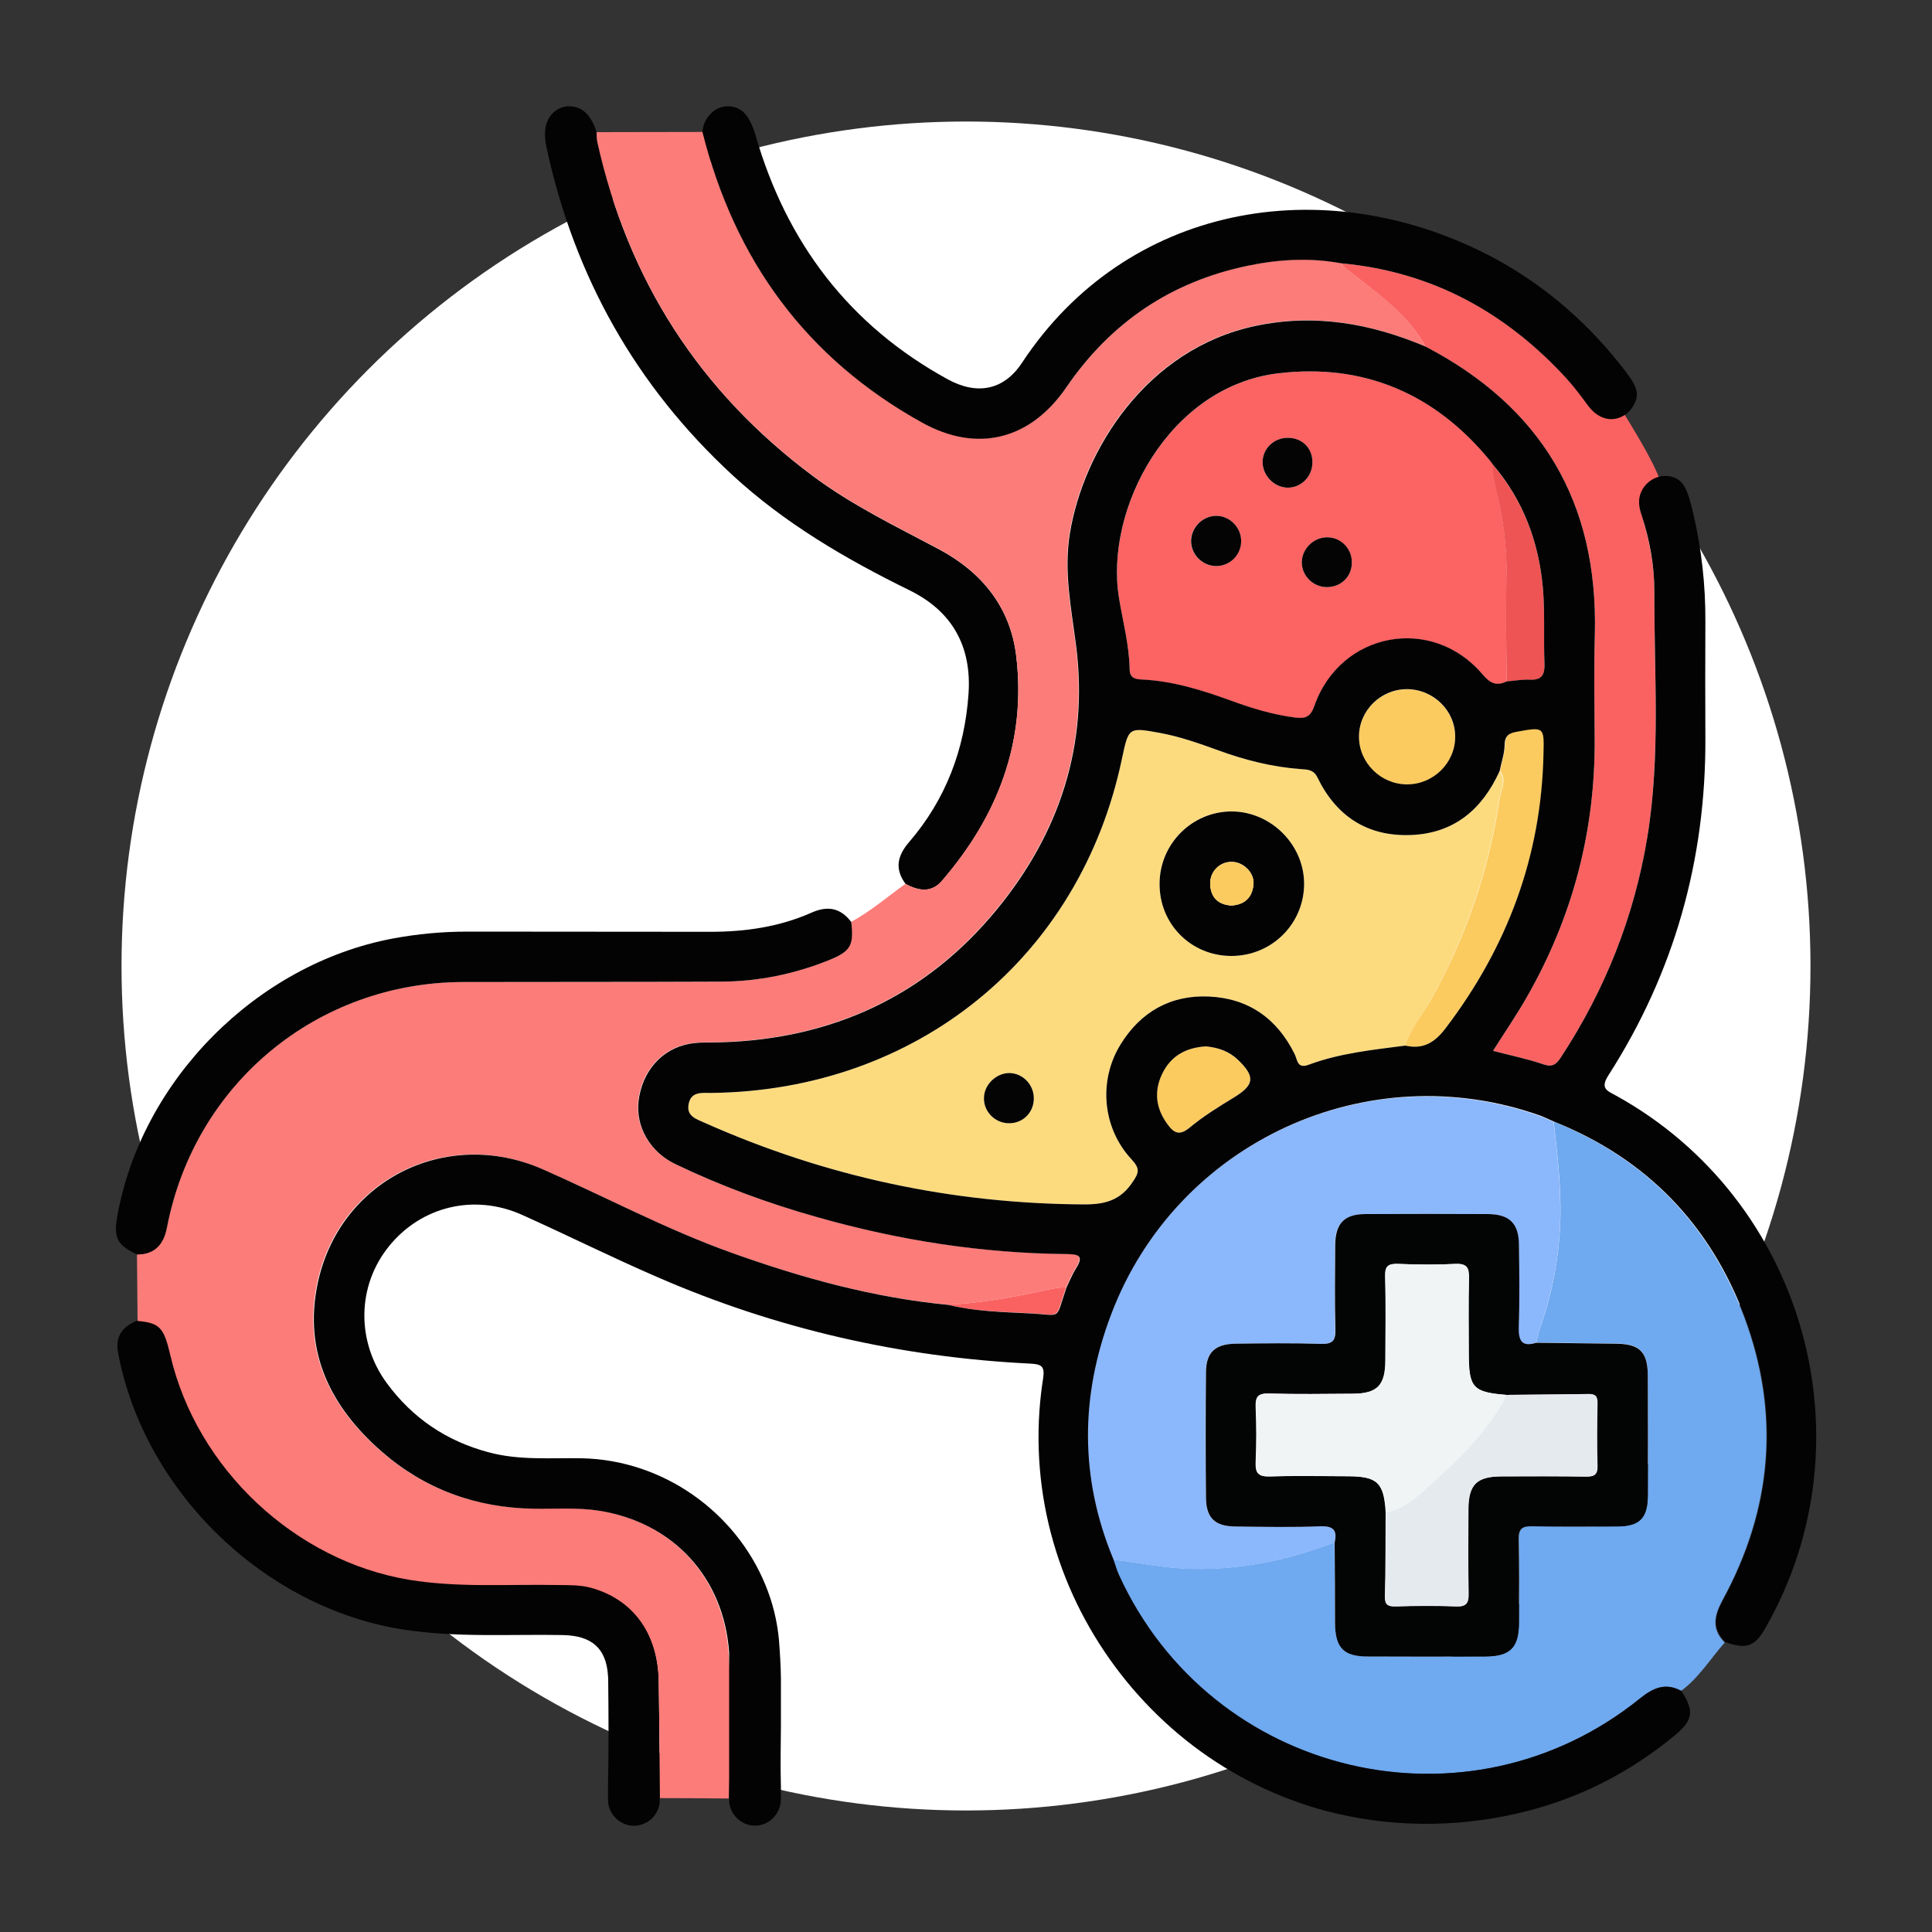
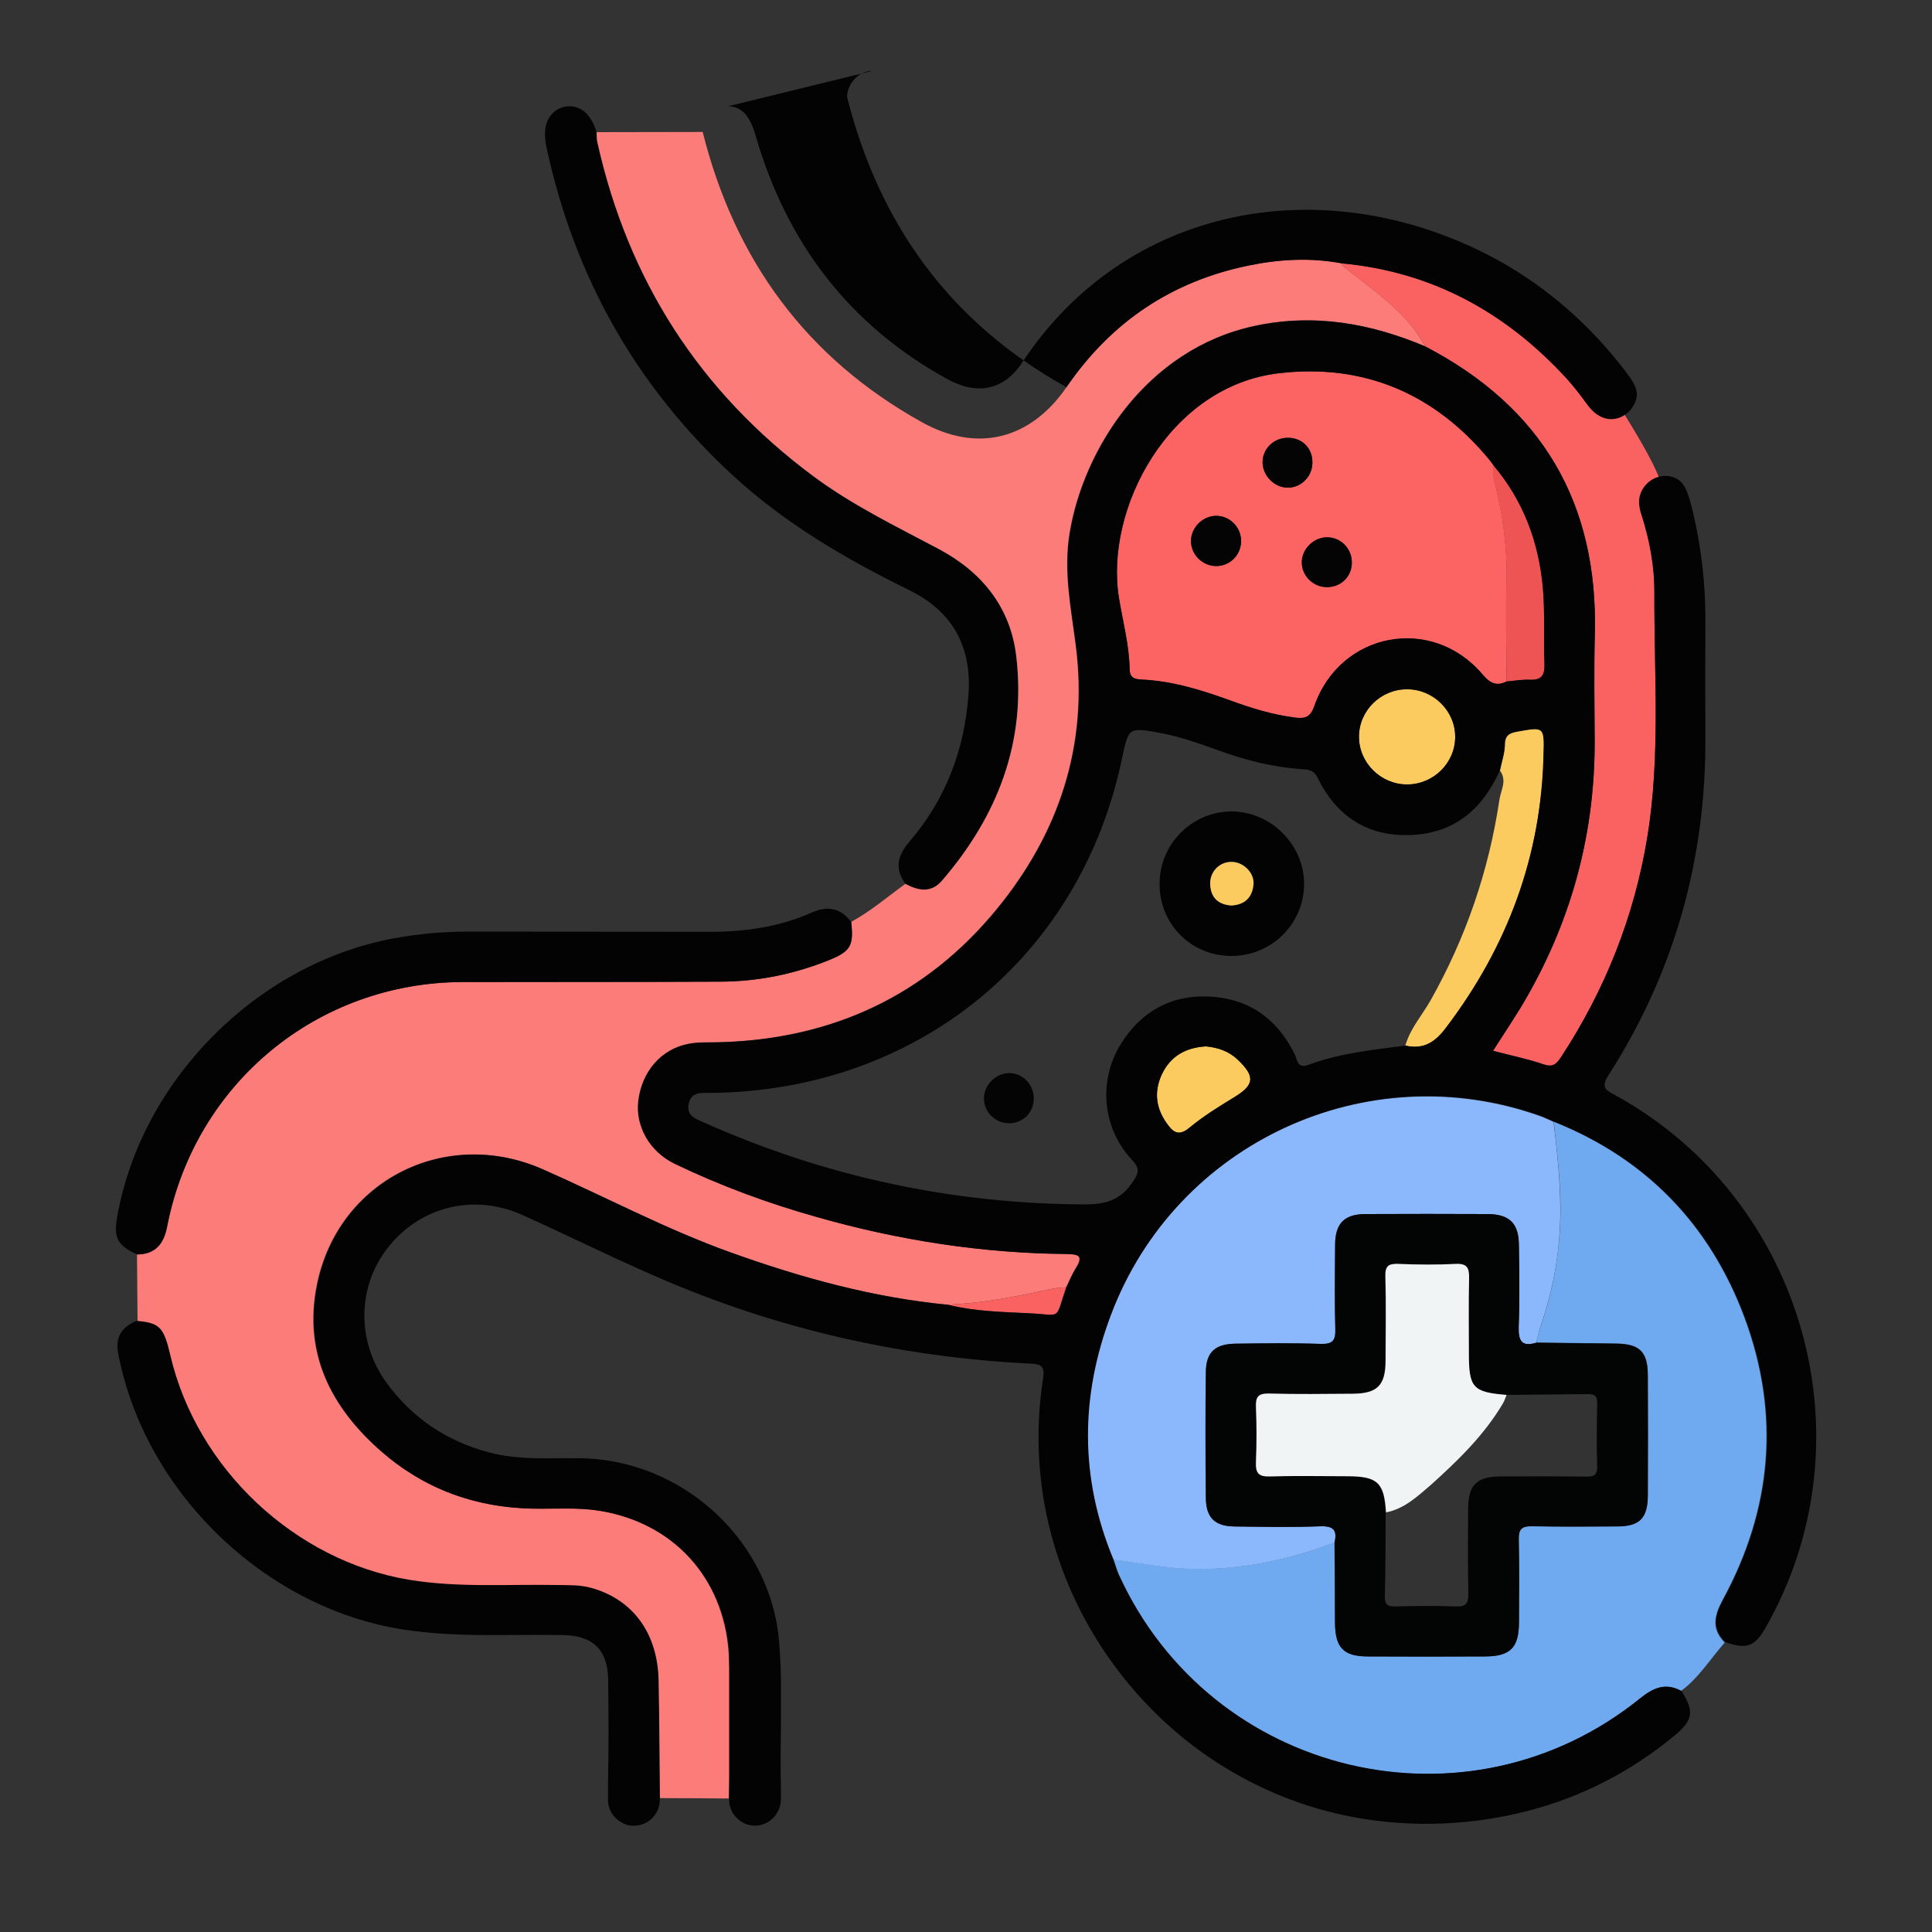
<svg xmlns="http://www.w3.org/2000/svg" xml:space="preserve" style="enable-background:new 0 0 100 100;" viewBox="0 0 100 100" y="0px" x="0px" id="Layer_1" version="1.1">
  <rect x="0" y="0" width="100" height="100" fill="#333333" stroke="none" />
  <style type="text/css">
	.st0{fill:#FFFFFF;}
	.st1{fill:#040303;}
	.st2{fill:#FC7C79;}
	.st3{fill:#6FA9EF;}
	.st4{fill:#FCDB7F;}
	.st5{fill:#FC6363;}
	.st6{fill:#8BB7FC;}
	.st7{fill:#FA6262;}
	.st8{fill:#FBCB60;}
	.st9{fill:#EE5454;}
	.st10{fill:#030404;}
	.st11{fill:#050404;}
	.st12{fill:#F1F4F5;}
	.st13{fill:#E5EAEF;}
</style>
-   <circle r="43.71" cy="50" cx="50" class="st0" />
  <g>
    <path d="M34.15,91.64v1.52c0,0.74-0.6,1.34-1.34,1.34c-0.15,0-0.29-0.02-0.42-0.07c-0.08-0.03-0.15-0.06-0.22-0.1   c-0.42-0.23-0.7-0.67-0.7-1.18v-0.82c0.04-1.78,0.03-3.56,0.01-5.35c0-0.08,0-0.16-0.01-0.24c-0.09-1.43-0.84-2.08-2.34-2.11   c-2.74-0.05-5.49,0.14-8.22-0.28c-7.2-1.1-13.46-7.15-14.8-14.34c-0.16-0.87,0.26-1.37,1.02-1.67c1.14,0.1,1.36,0.33,1.7,1.79   C10.2,76,15.28,80.76,21.19,81.74c2.56,0.42,5.14,0.22,7.71,0.27c0.58,0.01,1.16-0.01,1.72,0.15c0.3,0.08,0.59,0.19,0.85,0.32   c1.64,0.78,2.59,2.38,2.63,4.49C34.12,88.55,34.13,90.09,34.15,91.64z" class="st1" />
    <path d="M46.87,45.75c-0.57-0.78-0.43-1.45,0.19-2.17c1.89-2.2,2.87-4.78,3.07-7.66c0.17-2.45-0.83-4.27-3.04-5.36   c-3.3-1.62-6.46-3.46-9.19-5.98c-4.99-4.61-8.16-10.26-9.6-16.89c-0.12-0.55-0.14-1.04,0.05-1.46c0.2-0.44,0.64-0.73,1.12-0.73l0,0   c0.34,0,0.67,0.14,0.9,0.39c0.24,0.26,0.4,0.59,0.51,0.96c0.01,0.17,0,0.35,0.04,0.52c1.59,7.14,5.3,12.91,11.17,17.28   c2.03,1.51,4.29,2.6,6.51,3.78c2.23,1.19,3.7,3.01,4,5.53c0.53,4.45-0.96,8.29-3.85,11.64C48.21,46.23,47.53,46.11,46.87,45.75z" class="st1" />
    <path d="M37.72,93.09c-1.19-0.01-2.37-0.02-3.56-0.02c-0.02-2.02-0.03-4.05-0.07-6.07c-0.04-2.46-1.33-4.21-3.48-4.81   c-0.57-0.16-1.14-0.14-1.72-0.15c-2.57-0.05-5.15,0.15-7.71-0.27c-5.91-0.98-10.99-5.75-12.36-11.61c-0.34-1.46-0.55-1.68-1.7-1.79   c-0.01-1.15-0.02-2.3-0.03-3.44c0.95-0.01,1.37-0.54,1.55-1.43c1.44-7.42,7.78-12.66,15.31-12.67c4.45-0.01,8.91,0.01,13.36-0.02   c1.92-0.01,3.79-0.39,5.58-1.11c1.13-0.45,1.3-0.75,1.16-1.98c1.01-0.55,1.88-1.3,2.81-1.97c0.67,0.36,1.34,0.48,1.89-0.16   c2.89-3.35,4.38-7.19,3.85-11.64c-0.3-2.52-1.77-4.34-4-5.53c-2.22-1.18-4.48-2.27-6.51-3.78c-5.88-4.37-9.58-10.14-11.17-17.28   c-0.04-0.17-0.03-0.34-0.04-0.52c1.83,0,3.66-0.01,5.49-0.01c1.66,6.62,5.36,11.7,11.36,15.03c2.85,1.58,5.6,0.9,7.48-1.83   c2.3-3.36,5.43-5.47,9.41-6.29c1.59-0.33,3.21-0.42,4.82-0.12c0.07,0.21,0.25,0.29,0.41,0.42c1.46,1.15,3.01,2.2,3.92,3.89   c-2.83-1.2-5.75-1.72-8.81-1.07c-5.67,1.2-8.9,6.46-9.6,10.72c-0.33,1.98,0.07,3.89,0.32,5.85c0.65,5.12-0.86,9.68-4.1,13.63   c-3.68,4.48-8.51,6.71-14.29,6.88c-0.55,0.02-1.11-0.02-1.64,0.08c-1.44,0.27-2.44,1.44-2.62,2.97c-0.15,1.3,0.58,2.61,1.88,3.24   c2.37,1.14,4.84,2.05,7.37,2.76c4.22,1.2,8.52,1.87,12.91,1.91c0.61,0.01,0.9,0.08,0.49,0.73c-0.2,0.32-0.34,0.67-0.5,1   c-0.32,0.01-0.62,0.05-0.94,0.12c-1.71,0.38-3.43,0.7-5.18,0.78c-3.88-0.37-7.61-1.4-11.26-2.71c-3.35-1.2-6.49-2.88-9.74-4.31   c-5.03-2.21-10.57,0.6-11.66,5.97c-0.72,3.53,0.7,6.34,3.31,8.63c2.24,1.96,4.89,2.92,7.86,2.97c1.13,0.02,2.27-0.07,3.38,0.1   c3.85,0.59,6.49,3.45,6.76,7.35C37.89,88.05,37.82,90.58,37.72,93.09z" class="st2" />
    <path d="M44.06,47.72c0.14,1.23-0.03,1.52-1.16,1.98c-1.79,0.72-3.65,1.1-5.58,1.11c-4.45,0.02-8.91,0.01-13.36,0.02   c-7.54,0.02-13.87,5.25-15.31,12.67c-0.17,0.88-0.6,1.42-1.55,1.43c-1.03-0.47-1.23-0.86-1.03-1.97   c1.25-7.05,7.21-13.05,14.25-14.38c1.28-0.24,2.57-0.36,3.87-0.36c4.19,0.01,8.38,0,12.57,0.01c1.81,0,3.57-0.25,5.24-0.99   C42.85,46.86,43.51,47,44.06,47.72z" class="st1" />
    <path d="M89.27,85.02c-0.75,0.85-1.34,1.83-2.27,2.51c-0.81-0.44-1.44-0.17-2.12,0.38   c-8.94,7.22-22.21,4.07-26.99-6.38c-0.12-0.26-0.2-0.54-0.29-0.81c1.36,0.17,2.72,0.45,4.08,0.48c2.54,0.06,5.01-0.45,7.39-1.37   c0.01,1.39,0.02,2.78,0.03,4.16c0.01,1.29,0.44,1.73,1.7,1.74c2.03,0.01,4.05,0.01,6.08,0c1.28,0,1.73-0.45,1.74-1.72   c0.01-1.45,0.02-2.89-0.01-4.34c-0.01-0.54,0.16-0.69,0.69-0.68c1.47,0.03,2.95,0.02,4.43,0.01c1.13-0.01,1.55-0.43,1.56-1.58   c0.01-2.08,0.01-4.17,0-6.25c0-1.2-0.42-1.61-1.61-1.63c-1.39-0.02-2.77-0.03-4.16-0.05c0.07-0.28,0.12-0.56,0.22-0.83   c0.69-1.99,1.04-4.03,1.03-6.15c-0.01-1.5-0.18-2.97-0.35-4.45c4.78,1.91,8.07,5.33,9.86,10.11c1.87,5.02,1.44,9.94-1.12,14.64   C88.72,83.63,88.57,84.32,89.27,85.02z" class="st3" />
-     <path d="M72.74,54.12c-1.69,0.22-3.39,0.39-5,0.99c-0.61,0.23-0.58-0.26-0.73-0.55c-0.91-1.85-2.4-2.89-4.44-2.98   c-1.97-0.09-3.53,0.79-4.57,2.48c-1.16,1.88-0.94,4.33,0.57,5.95c0.42,0.46,0.41,0.66,0.05,1.18c-0.63,0.94-1.42,1.15-2.48,1.15   c-6.86-0.03-13.42-1.44-19.68-4.23c-0.42-0.19-0.93-0.33-0.82-0.95c0.12-0.67,0.67-0.59,1.17-0.59c10.64-0.12,19.1-7,21.26-17.29   c0.35-1.65,0.34-1.64,1.99-1.34c1.03,0.19,2.01,0.54,2.98,0.89c1.39,0.51,2.81,0.87,4.3,0.98c0.33,0.02,0.65,0.02,0.85,0.43   c0.98,2.02,2.6,3.07,4.85,2.98c2.23-0.09,3.68-1.33,4.58-3.31c0.37,0.51,0.04,1.01-0.03,1.5c-0.55,3.68-1.74,7.15-3.57,10.4   C73.61,52.56,72.99,53.24,72.74,54.12z M63.72,49.48c2.08,0.01,3.76-1.64,3.78-3.7c0.02-2.03-1.69-3.76-3.73-3.78   c-2.05-0.02-3.74,1.66-3.75,3.73C60,47.81,61.64,49.47,63.72,49.48z M53.51,56.89c0.02-0.74-0.56-1.35-1.28-1.35   c-0.67,0-1.27,0.59-1.3,1.27c-0.03,0.72,0.57,1.33,1.3,1.33C52.94,58.14,53.49,57.6,53.51,56.89z" class="st4" />
    <path d="M77.98,35.28c-0.52,0.26-0.86,0.09-1.24-0.36c-2.62-3.1-7.37-2.21-8.71,1.63c-0.2,0.56-0.45,0.67-0.99,0.6   c-1.19-0.15-2.31-0.5-3.42-0.91c-1.47-0.53-2.96-0.99-4.54-1.06c-0.35-0.02-0.6-0.08-0.61-0.53c-0.02-1.25-0.35-2.46-0.55-3.68   c-0.76-4.62,2.59-10.98,8.27-11.65c4.43-0.52,8.1,1.06,10.94,4.52c0.06,0.08,0.11,0.15,0.17,0.23l-0.01-0.01   c-0.02,0.32,0,0.62,0.08,0.94c0.41,1.61,0.64,3.25,0.61,4.92C77.93,31.71,77.97,33.49,77.98,35.28z M66.7,22.66   c-0.75-0.02-1.35,0.55-1.35,1.27c0,0.68,0.58,1.28,1.26,1.31c0.71,0.03,1.32-0.56,1.32-1.3C67.93,23.21,67.42,22.68,66.7,22.66z    M62.92,26.7c-0.68,0.02-1.27,0.6-1.28,1.29c-0.01,0.72,0.61,1.32,1.33,1.31c0.73-0.01,1.3-0.63,1.26-1.37   C64.21,27.24,63.61,26.68,62.92,26.7z M68.66,30.39c0.72,0.01,1.28-0.51,1.31-1.21c0.03-0.74-0.54-1.35-1.26-1.37   c-0.71-0.01-1.34,0.61-1.33,1.32C67.39,29.81,67.97,30.38,68.66,30.39z" class="st5" />
    <path d="M80.41,58.07c0.18,1.48,0.34,2.95,0.35,4.45c0.02,2.12-0.34,4.16-1.03,6.15c-0.09,0.27-0.14,0.55-0.22,0.83   c-0.76,0.22-0.94-0.1-0.91-0.82c0.05-1.42,0.03-2.84,0.01-4.25c-0.01-1.11-0.49-1.58-1.6-1.59c-2.11-0.01-4.23-0.01-6.34,0   c-1.1,0.01-1.57,0.49-1.57,1.6c-0.01,1.45-0.03,2.89,0.01,4.34c0.02,0.59-0.12,0.8-0.75,0.78c-1.47-0.05-2.95-0.03-4.43-0.01   c-1.04,0.01-1.51,0.44-1.52,1.47c-0.03,2.17-0.02,4.34,0,6.51c0.01,1.04,0.47,1.47,1.5,1.48c1.48,0.01,2.95,0.04,4.43-0.01   c0.7-0.03,0.88,0.22,0.73,0.84c-2.38,0.91-4.84,1.43-7.39,1.37c-1.36-0.03-2.72-0.31-4.08-0.48c-1.75-4.21-1.72-8.45-0.12-12.67   c3.37-8.92,13.27-13.48,22.23-10.29C79.95,57.85,80.18,57.97,80.41,58.07z" class="st6" />
    <path d="M73.78,17.94c-0.92-1.69-2.47-2.74-3.92-3.89c-0.16-0.12-0.34-0.21-0.41-0.42c4.65,0.43,8.46,2.51,11.6,5.91   c0.39,0.42,0.76,0.87,1.09,1.35c0.51,0.75,0.86,0.53,1.71,0.18c0.59,0.97,1.74,2.78,2.1,3.87c-0.79,0.48-1.25,0.82-0.99,1.68   c0.41,1.33,0.68,2.7,0.67,4.09c-0.02,4.22,0.32,8.45-0.37,12.65c-0.68,4.11-2.19,7.89-4.47,11.37c-0.24,0.36-0.43,0.52-0.9,0.36   c-0.84-0.29-1.71-0.46-2.61-0.7c0.6-0.95,1.22-1.85,1.76-2.8c2.36-4.13,3.53-8.58,3.5-13.34c-0.01-1.82-0.04-3.65,0.01-5.47   C82.71,26,79.78,21.06,73.78,17.94z" class="st7" />
    <path d="M72.74,54.12c0.25-0.88,0.86-1.56,1.3-2.33c1.83-3.25,3.02-6.71,3.57-10.4c0.07-0.49,0.41-0.99,0.03-1.5   c0.09-0.45,0.25-0.9,0.26-1.35c0-0.5,0.25-0.62,0.66-0.69c1.38-0.25,1.39-0.25,1.35,1.17C79.78,44.3,78.03,49,74.84,53.2   C74.27,53.96,73.67,54.33,72.74,54.12z" class="st8" />
    <path d="M72.83,40.61c-1.36,0-2.49-1.12-2.49-2.47c0-1.35,1.12-2.46,2.49-2.46c1.36,0,2.49,1.12,2.49,2.47   C75.32,39.5,74.2,40.61,72.83,40.61z" class="st8" />
    <path d="M77.98,35.28c-0.01-1.78-0.05-3.57-0.01-5.35c0.04-1.68-0.2-3.31-0.61-4.92c-0.08-0.32-0.1-0.62-0.08-0.94   c1.57,1.84,2.37,4.01,2.58,6.38c0.11,1.29,0.03,2.6,0.08,3.9c0.02,0.57-0.12,0.87-0.75,0.84C78.79,35.17,78.38,35.24,77.98,35.28z" class="st9" />
    <path d="M62.41,54.16c0.63,0.06,1.19,0.25,1.65,0.69c0.93,0.88,0.87,1.31-0.21,1.96c-0.79,0.48-1.58,0.97-2.29,1.56   c-0.5,0.41-0.79,0.3-1.12-0.15c-0.61-0.81-0.74-1.69-0.31-2.61C60.58,54.66,61.38,54.22,62.41,54.16z" class="st8" />
    <path d="M49.06,67.53c1.75-0.08,3.47-0.4,5.18-0.78c0.31-0.07,0.62-0.11,0.94-0.12c-0.6,1.75-0.2,1.42-1.91,1.34   C51.86,67.9,50.44,67.88,49.06,67.53z" class="st7" />
    <path d="M83.63,56.7c-0.44-0.24-0.82-0.36-0.38-1.04c3.41-5.32,5.05-11.16,5.02-17.47c-0.01-2.01-0.01-4.01,0-6.02   c0.01-1.89-0.2-3.77-0.63-5.6c-0.25-1.08-0.44-1.6-0.91-1.82c-0.95-0.43-2.02,0.39-1.88,1.42c0.02,0.16,0.06,0.33,0.12,0.5   c0.42,1.28,0.66,2.61,0.66,3.96c-0.02,4.24,0.33,8.5-0.37,12.73c-0.68,4.11-2.19,7.89-4.47,11.37c-0.24,0.36-0.43,0.52-0.9,0.36   c-0.84-0.29-1.71-0.46-2.61-0.7c0.6-0.95,1.22-1.85,1.76-2.8c2.36-4.13,3.53-8.58,3.5-13.34c-0.01-1.82-0.04-3.65,0.01-5.47   c0.16-6.78-2.76-11.71-8.76-14.84c-2.83-1.2-5.75-1.72-8.81-1.07c-5.67,1.2-8.9,6.46-9.6,10.72c-0.33,1.98,0.07,3.89,0.32,5.85   c0.65,5.12-0.86,9.68-4.1,13.63c-3.68,4.48-8.51,6.71-14.29,6.88c-0.55,0.02-1.11-0.02-1.64,0.08c-1.44,0.27-2.44,1.44-2.62,2.97   c-0.15,1.3,0.58,2.61,1.88,3.24c2.37,1.14,4.84,2.05,7.37,2.76c4.22,1.2,8.52,1.87,12.91,1.91c0.61,0.01,0.9,0.08,0.49,0.73   c-0.2,0.32-0.34,0.67-0.5,1c-0.6,1.75-0.2,1.42-1.91,1.34c-1.4-0.07-2.82-0.1-4.2-0.44c-3.88-0.37-7.61-1.4-11.26-2.71   c-3.35-1.2-6.49-2.88-9.74-4.31c-5.03-2.21-10.57,0.6-11.66,5.97c-0.72,3.53,0.7,6.34,3.31,8.63c2.24,1.96,4.89,2.92,7.86,2.97   c1.13,0.02,2.27-0.07,3.38,0.1c3.85,0.6,6.49,3.45,6.76,7.35c0,0.01,0,0.02,0,0.02v7.59c0,0.53,0.31,0.99,0.76,1.21   c0.05,0.03,0.11,0.05,0.17,0.07c0.16,0.05,0.34,0.08,0.52,0.06c0.7-0.06,1.23-0.67,1.23-1.38v-0.63c-0.03-1.05-0.01-2.1,0-3.16   v-2.48c-0.01-0.65-0.05-1.29-0.1-1.94c-0.09-1-0.33-1.96-0.7-2.86c-1.54-3.77-5.28-6.47-9.5-6.56c-1.61-0.03-3.24,0.12-4.83-0.31   c-2.18-0.58-3.94-1.77-5.27-3.58c-1.59-2.17-1.54-5.04,0.11-7.08c1.67-2.07,4.41-2.74,6.89-1.63c2.34,1.05,4.64,2.2,7,3.22   c6.15,2.68,12.6,4.15,19.3,4.48c0.59,0.03,0.77,0.13,0.67,0.78c-0.04,0.24-0.07,0.48-0.1,0.72c-0.31,2.6-0.09,5.26,0.64,7.77   c0.71,2.46,1.9,4.77,3.48,6.8c1.58,2.03,3.53,3.76,5.75,5.05c1.13,0.66,2.32,1.21,3.55,1.63c0.63,0.22,1.27,0.4,1.92,0.55   c3.23,0.75,6.62,0.68,9.82-0.14c2.84-0.73,5.38-2.05,7.64-3.92c0.95-0.79,1.01-1.25,0.34-2.3c-0.81-0.44-1.44-0.17-2.12,0.38   c-8.94,7.22-22.21,4.07-26.99-6.38c-0.12-0.26-0.19-0.54-0.29-0.81c-1.75-4.21-1.72-8.45-0.12-12.67   c3.37-8.92,13.27-13.48,22.23-10.29c0.24,0.09,0.47,0.21,0.71,0.31c4.78,1.91,8.07,5.33,9.86,10.11c1.87,5.02,1.44,9.94-1.12,14.64   c-0.44,0.8-0.59,1.49,0.12,2.19c1.09,0.38,1.52,0.23,2.07-0.74C96.91,74.59,93.42,62.1,83.63,56.7z M66.18,19.32   c4.43-0.52,8.1,1.06,10.94,4.52c0.06,0.08,0.11,0.15,0.17,0.23l-0.01-0.01c1.57,1.84,2.37,4.01,2.58,6.38   c0.11,1.29,0.03,2.6,0.08,3.9c0.02,0.57-0.12,0.87-0.75,0.84c-0.4-0.02-0.81,0.06-1.21,0.09c-0.52,0.26-0.86,0.09-1.24-0.36   c-2.62-3.1-7.37-2.21-8.71,1.63c-0.2,0.56-0.45,0.67-0.99,0.6c-1.19-0.15-2.31-0.5-3.42-0.91c-1.47-0.53-2.96-0.99-4.54-1.06   c-0.35-0.02-0.6-0.08-0.61-0.53c-0.02-1.25-0.35-2.46-0.55-3.68C57.16,26.35,60.5,19.99,66.18,19.32z M75.32,38.14   c0,1.35-1.13,2.46-2.49,2.46s-2.49-1.12-2.49-2.47c0-1.35,1.12-2.46,2.49-2.46C74.2,35.68,75.33,36.79,75.32,38.14z M63.86,56.81   c-0.79,0.48-1.58,0.97-2.29,1.56c-0.5,0.41-0.79,0.3-1.12-0.15c-0.61-0.81-0.74-1.69-0.31-2.61c0.45-0.96,1.25-1.39,2.28-1.45   c0.63,0.06,1.19,0.25,1.65,0.69C64.99,55.73,64.93,56.16,63.86,56.81z M72.74,54.12c-1.69,0.22-3.39,0.39-5,0.99   c-0.61,0.23-0.58-0.26-0.73-0.55c-0.91-1.85-2.4-2.89-4.44-2.98c-1.97-0.09-3.53,0.79-4.57,2.48c-1.16,1.88-0.94,4.33,0.57,5.95   c0.42,0.46,0.41,0.66,0.05,1.18c-0.63,0.94-1.42,1.15-2.48,1.15c-6.86-0.03-13.42-1.44-19.68-4.23c-0.42-0.19-0.93-0.33-0.82-0.95   c0.12-0.67,0.67-0.59,1.17-0.59c10.64-0.12,19.1-7,21.26-17.29c0.35-1.65,0.34-1.64,1.99-1.34c1.03,0.19,2.01,0.54,2.98,0.89   c1.39,0.51,2.81,0.87,4.3,0.98c0.33,0.02,0.65,0.02,0.85,0.43c0.98,2.02,2.6,3.07,4.85,2.98c2.23-0.09,3.68-1.33,4.58-3.31   c0.09-0.45,0.25-0.9,0.26-1.35c0-0.5,0.25-0.62,0.66-0.69c1.38-0.25,1.39-0.25,1.35,1.17C79.78,44.3,78.03,49,74.84,53.2   C74.27,53.96,73.67,54.33,72.74,54.12z" class="st1" />
-     <path d="M37.69,5.5c0.38,0,0.73,0.18,0.95,0.48c0.21,0.29,0.35,0.62,0.46,1c1.6,5.56,4.84,9.85,9.95,12.65   c1.53,0.84,2.92,0.57,3.86-0.87c5.39-8.16,15.54-9.98,24.14-5.55c2.62,1.35,4.9,3.27,6.74,5.57c0.92,1.15,1.17,1.56,0.71,2.29   c-0.28,0.43-0.78,0.69-1.29,0.61c-0.4-0.07-0.74-0.31-1.04-0.72c-0.34-0.46-0.68-0.92-1.07-1.35c-3.15-3.44-6.98-5.55-11.67-5.98   c-1.62-0.3-3.23-0.21-4.82,0.12c-3.98,0.82-7.11,2.93-9.41,6.29c-1.87,2.73-4.62,3.42-7.48,1.83c-6-3.33-9.7-8.42-11.36-15.04   c0.03-0.45,0.23-0.78,0.53-1.04c0.22-0.19,0.5-0.29,0.78-0.29C37.67,5.5,37.69,5.5,37.69,5.5z" class="st1" />
+     <path d="M37.69,5.5c0.38,0,0.73,0.18,0.95,0.48c0.21,0.29,0.35,0.62,0.46,1c1.6,5.56,4.84,9.85,9.95,12.65   c1.53,0.84,2.92,0.57,3.86-0.87c5.39-8.16,15.54-9.98,24.14-5.55c2.62,1.35,4.9,3.27,6.74,5.57c0.92,1.15,1.17,1.56,0.71,2.29   c-0.28,0.43-0.78,0.69-1.29,0.61c-0.4-0.07-0.74-0.31-1.04-0.72c-0.34-0.46-0.68-0.92-1.07-1.35c-3.15-3.44-6.98-5.55-11.67-5.98   c-1.62-0.3-3.23-0.21-4.82,0.12c-3.98,0.82-7.11,2.93-9.41,6.29c-6-3.33-9.7-8.42-11.36-15.04   c0.03-0.45,0.23-0.78,0.53-1.04c0.22-0.19,0.5-0.29,0.78-0.29C37.67,5.5,37.69,5.5,37.69,5.5z" class="st1" />
    <path d="M69.08,79.84c0.14-0.62-0.04-0.86-0.73-0.84c-1.47,0.06-2.95,0.03-4.43,0.01c-1.03-0.01-1.49-0.44-1.5-1.48   c-0.02-2.17-0.02-4.34,0-6.51c0.01-1.03,0.48-1.45,1.52-1.47c1.48-0.02,2.95-0.04,4.43,0.01c0.63,0.02,0.77-0.19,0.75-0.78   c-0.04-1.45-0.02-2.89-0.01-4.34c0.01-1.12,0.47-1.6,1.57-1.6c2.11-0.01,4.23-0.01,6.34,0c1.11,0.01,1.59,0.48,1.6,1.59   c0.02,1.42,0.04,2.84-0.01,4.25c-0.02,0.72,0.16,1.05,0.91,0.82c1.39,0.02,2.77,0.03,4.16,0.05c1.19,0.02,1.6,0.43,1.61,1.63   c0.01,2.08,0.01,4.17,0,6.25c-0.01,1.15-0.42,1.57-1.56,1.58c-1.48,0.01-2.95,0.02-4.43-0.01c-0.53-0.01-0.7,0.14-0.69,0.68   c0.03,1.45,0.02,2.89,0.01,4.34c-0.01,1.27-0.46,1.71-1.74,1.72c-2.03,0.01-4.05,0.01-6.08,0c-1.26,0-1.69-0.45-1.7-1.74   C69.1,82.61,69.09,81.23,69.08,79.84z M77.96,72.2c-1.73-0.14-1.94-0.37-1.95-2.13c0-1.3-0.02-2.6,0.01-3.9   c0.01-0.53-0.09-0.78-0.7-0.75c-0.98,0.05-1.97,0.04-2.95,0c-0.52-0.02-0.7,0.1-0.68,0.66c0.04,1.44,0.02,2.89,0.01,4.33   c0,1.3-0.42,1.73-1.7,1.73c-1.45,0.01-2.89,0.03-4.34-0.01c-0.55-0.02-0.69,0.17-0.67,0.69c0.04,0.95,0.04,1.91,0,2.86   c-0.02,0.55,0.11,0.75,0.71,0.74c1.36-0.05,2.72-0.02,4.07-0.01c1.52,0,1.86,0.34,1.95,1.87c-0.01,1.45,0,2.89-0.04,4.34   c-0.01,0.42,0.13,0.54,0.54,0.53c1.04-0.03,2.08-0.04,3.12,0c0.56,0.03,0.67-0.18,0.66-0.69c-0.03-1.45-0.02-2.89-0.01-4.34   c0.01-1.28,0.43-1.7,1.73-1.7c1.45-0.01,2.89-0.01,4.34,0.01c0.42,0.01,0.63-0.06,0.61-0.56c-0.04-1.07-0.02-2.14,0-3.21   c0.01-0.36-0.09-0.51-0.48-0.5C80.79,72.18,79.38,72.18,77.96,72.2z" class="st10" />
    <path d="M63.72,49.48c-2.08-0.01-3.72-1.66-3.7-3.75c0.01-2.07,1.7-3.74,3.75-3.73c2.04,0.02,3.75,1.75,3.73,3.78   C67.48,47.84,65.8,49.49,63.72,49.48z M63.73,46.87c0.71-0.04,1.09-0.44,1.15-1.09c0.06-0.61-0.53-1.18-1.14-1.17   c-0.64,0-1.14,0.54-1.1,1.19C62.68,46.49,63.09,46.83,63.73,46.87z" class="st1" />
    <path d="M53.51,56.89c-0.02,0.71-0.57,1.25-1.28,1.25c-0.73,0-1.33-0.61-1.3-1.33c0.02-0.68,0.63-1.26,1.3-1.27   C52.94,55.54,53.53,56.15,53.51,56.89z" class="st11" />
    <path d="M66.7,22.66c0.72,0.02,1.24,0.55,1.23,1.28c0,0.74-0.61,1.33-1.32,1.3c-0.68-0.03-1.25-0.63-1.26-1.31   C65.35,23.21,65.95,22.64,66.7,22.66z" class="st11" />
    <path d="M62.92,26.7c0.69-0.02,1.28,0.54,1.32,1.23c0.04,0.74-0.53,1.35-1.26,1.37c-0.73,0.01-1.34-0.59-1.33-1.31   C61.66,27.3,62.24,26.72,62.92,26.7z" class="st11" />
    <path d="M68.66,30.39c-0.69-0.01-1.27-0.58-1.28-1.26c-0.01-0.71,0.61-1.33,1.33-1.32c0.73,0.01,1.3,0.63,1.26,1.37   C69.94,29.88,69.38,30.4,68.66,30.39z" class="st11" />
    <path d="M71.74,78.28c-0.09-1.53-0.43-1.86-1.95-1.87c-1.36,0-2.72-0.03-4.07,0.01c-0.59,0.02-0.73-0.19-0.71-0.74   c0.04-0.95,0.04-1.91,0-2.86c-0.02-0.52,0.12-0.7,0.67-0.69c1.44,0.04,2.89,0.02,4.34,0.01c1.28-0.01,1.7-0.44,1.7-1.73   c0-1.45,0.03-2.89-0.01-4.33c-0.02-0.56,0.16-0.68,0.68-0.66c0.98,0.04,1.97,0.05,2.95,0c0.61-0.03,0.71,0.21,0.7,0.75   c-0.03,1.3-0.01,2.6-0.01,3.9c0,1.76,0.21,1.99,1.95,2.13c-0.07,0.16-0.11,0.32-0.2,0.46c-0.97,1.63-2.32,2.94-3.71,4.19   C73.38,77.44,72.69,78.1,71.74,78.28z" class="st12" />
-     <path d="M71.74,78.28c0.95-0.17,1.64-0.84,2.31-1.43c1.39-1.24,2.74-2.56,3.71-4.19c0.09-0.14,0.13-0.31,0.2-0.46   c1.42-0.01,2.83-0.02,4.25-0.05c0.39-0.01,0.49,0.14,0.48,0.5c-0.02,1.07-0.03,2.14,0,3.21c0.02,0.49-0.19,0.56-0.61,0.56   c-1.45-0.02-2.89-0.01-4.34-0.01c-1.3,0.01-1.72,0.43-1.73,1.7C76,79.56,75.99,81,76.02,82.45c0.01,0.51-0.09,0.72-0.66,0.69   c-1.04-0.05-2.08-0.03-3.12,0c-0.41,0.01-0.55-0.11-0.54-0.53C71.74,81.17,71.73,79.72,71.74,78.28z" class="st13" />
    <path d="M63.73,46.87c-0.65-0.05-1.05-0.38-1.09-1.07c-0.04-0.66,0.46-1.19,1.1-1.19c0.61,0,1.2,0.57,1.14,1.17   C64.82,46.44,64.45,46.83,63.73,46.87z" class="st8" />
  </g>
</svg>